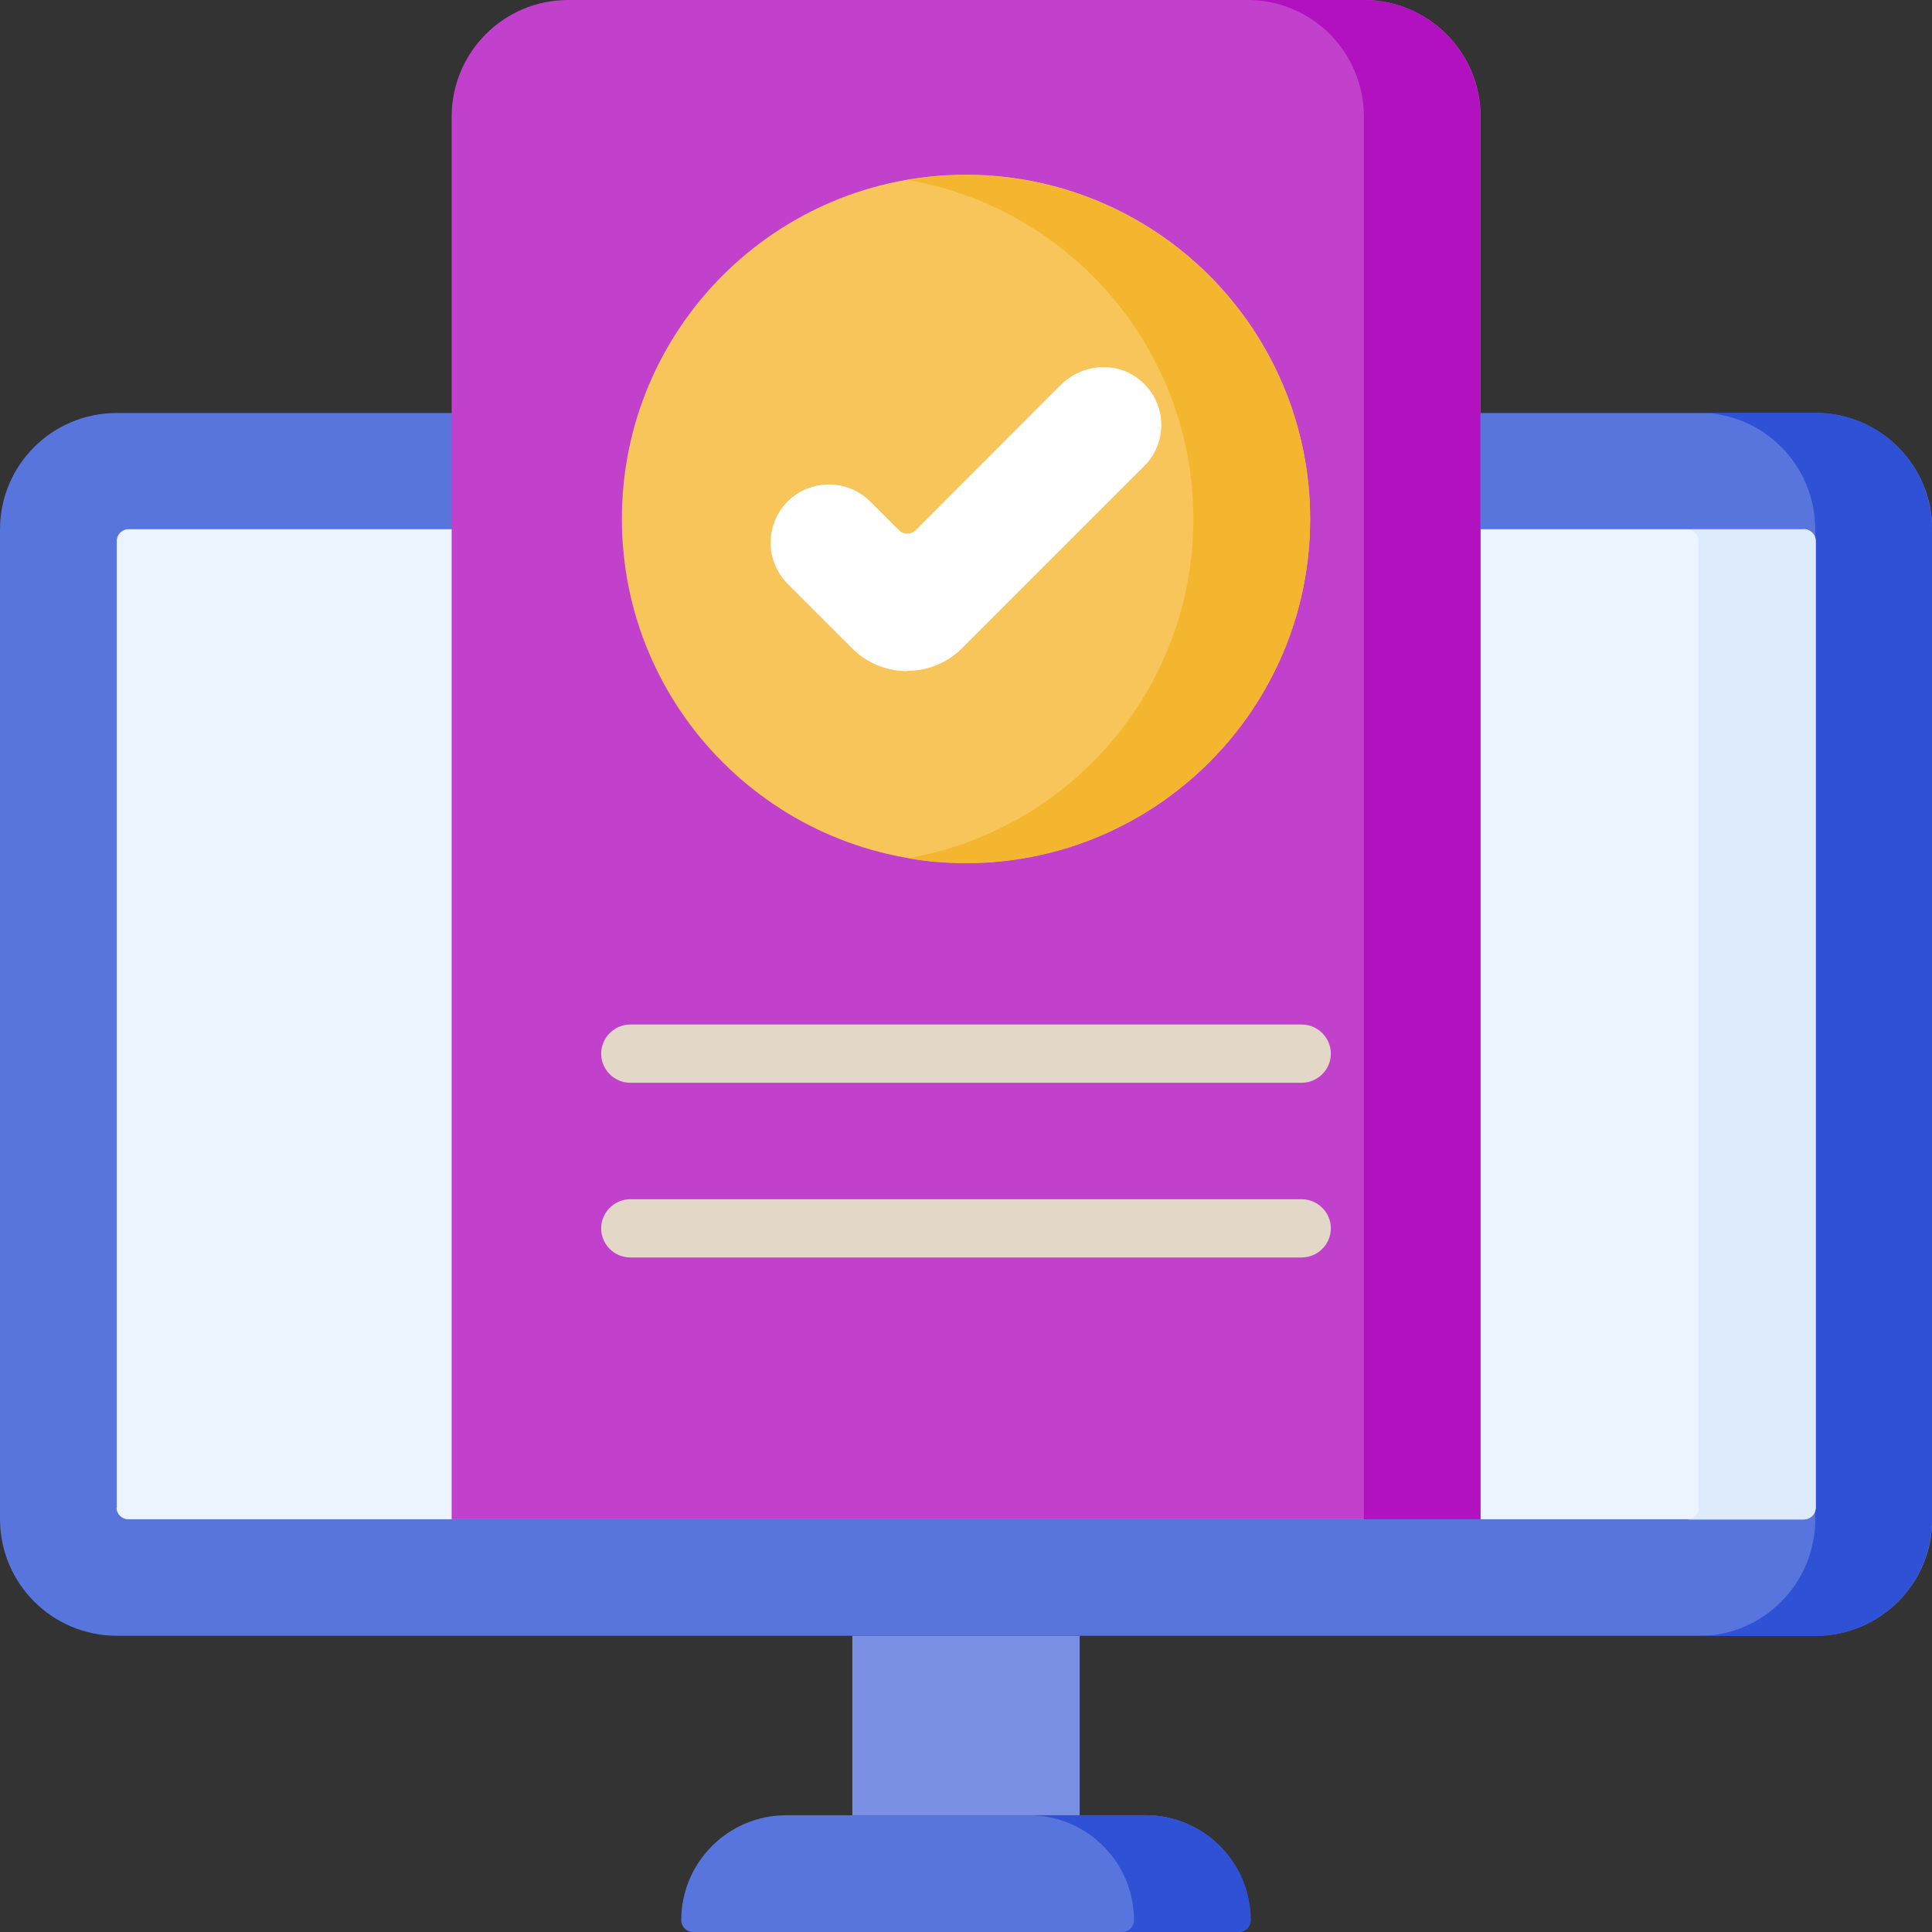
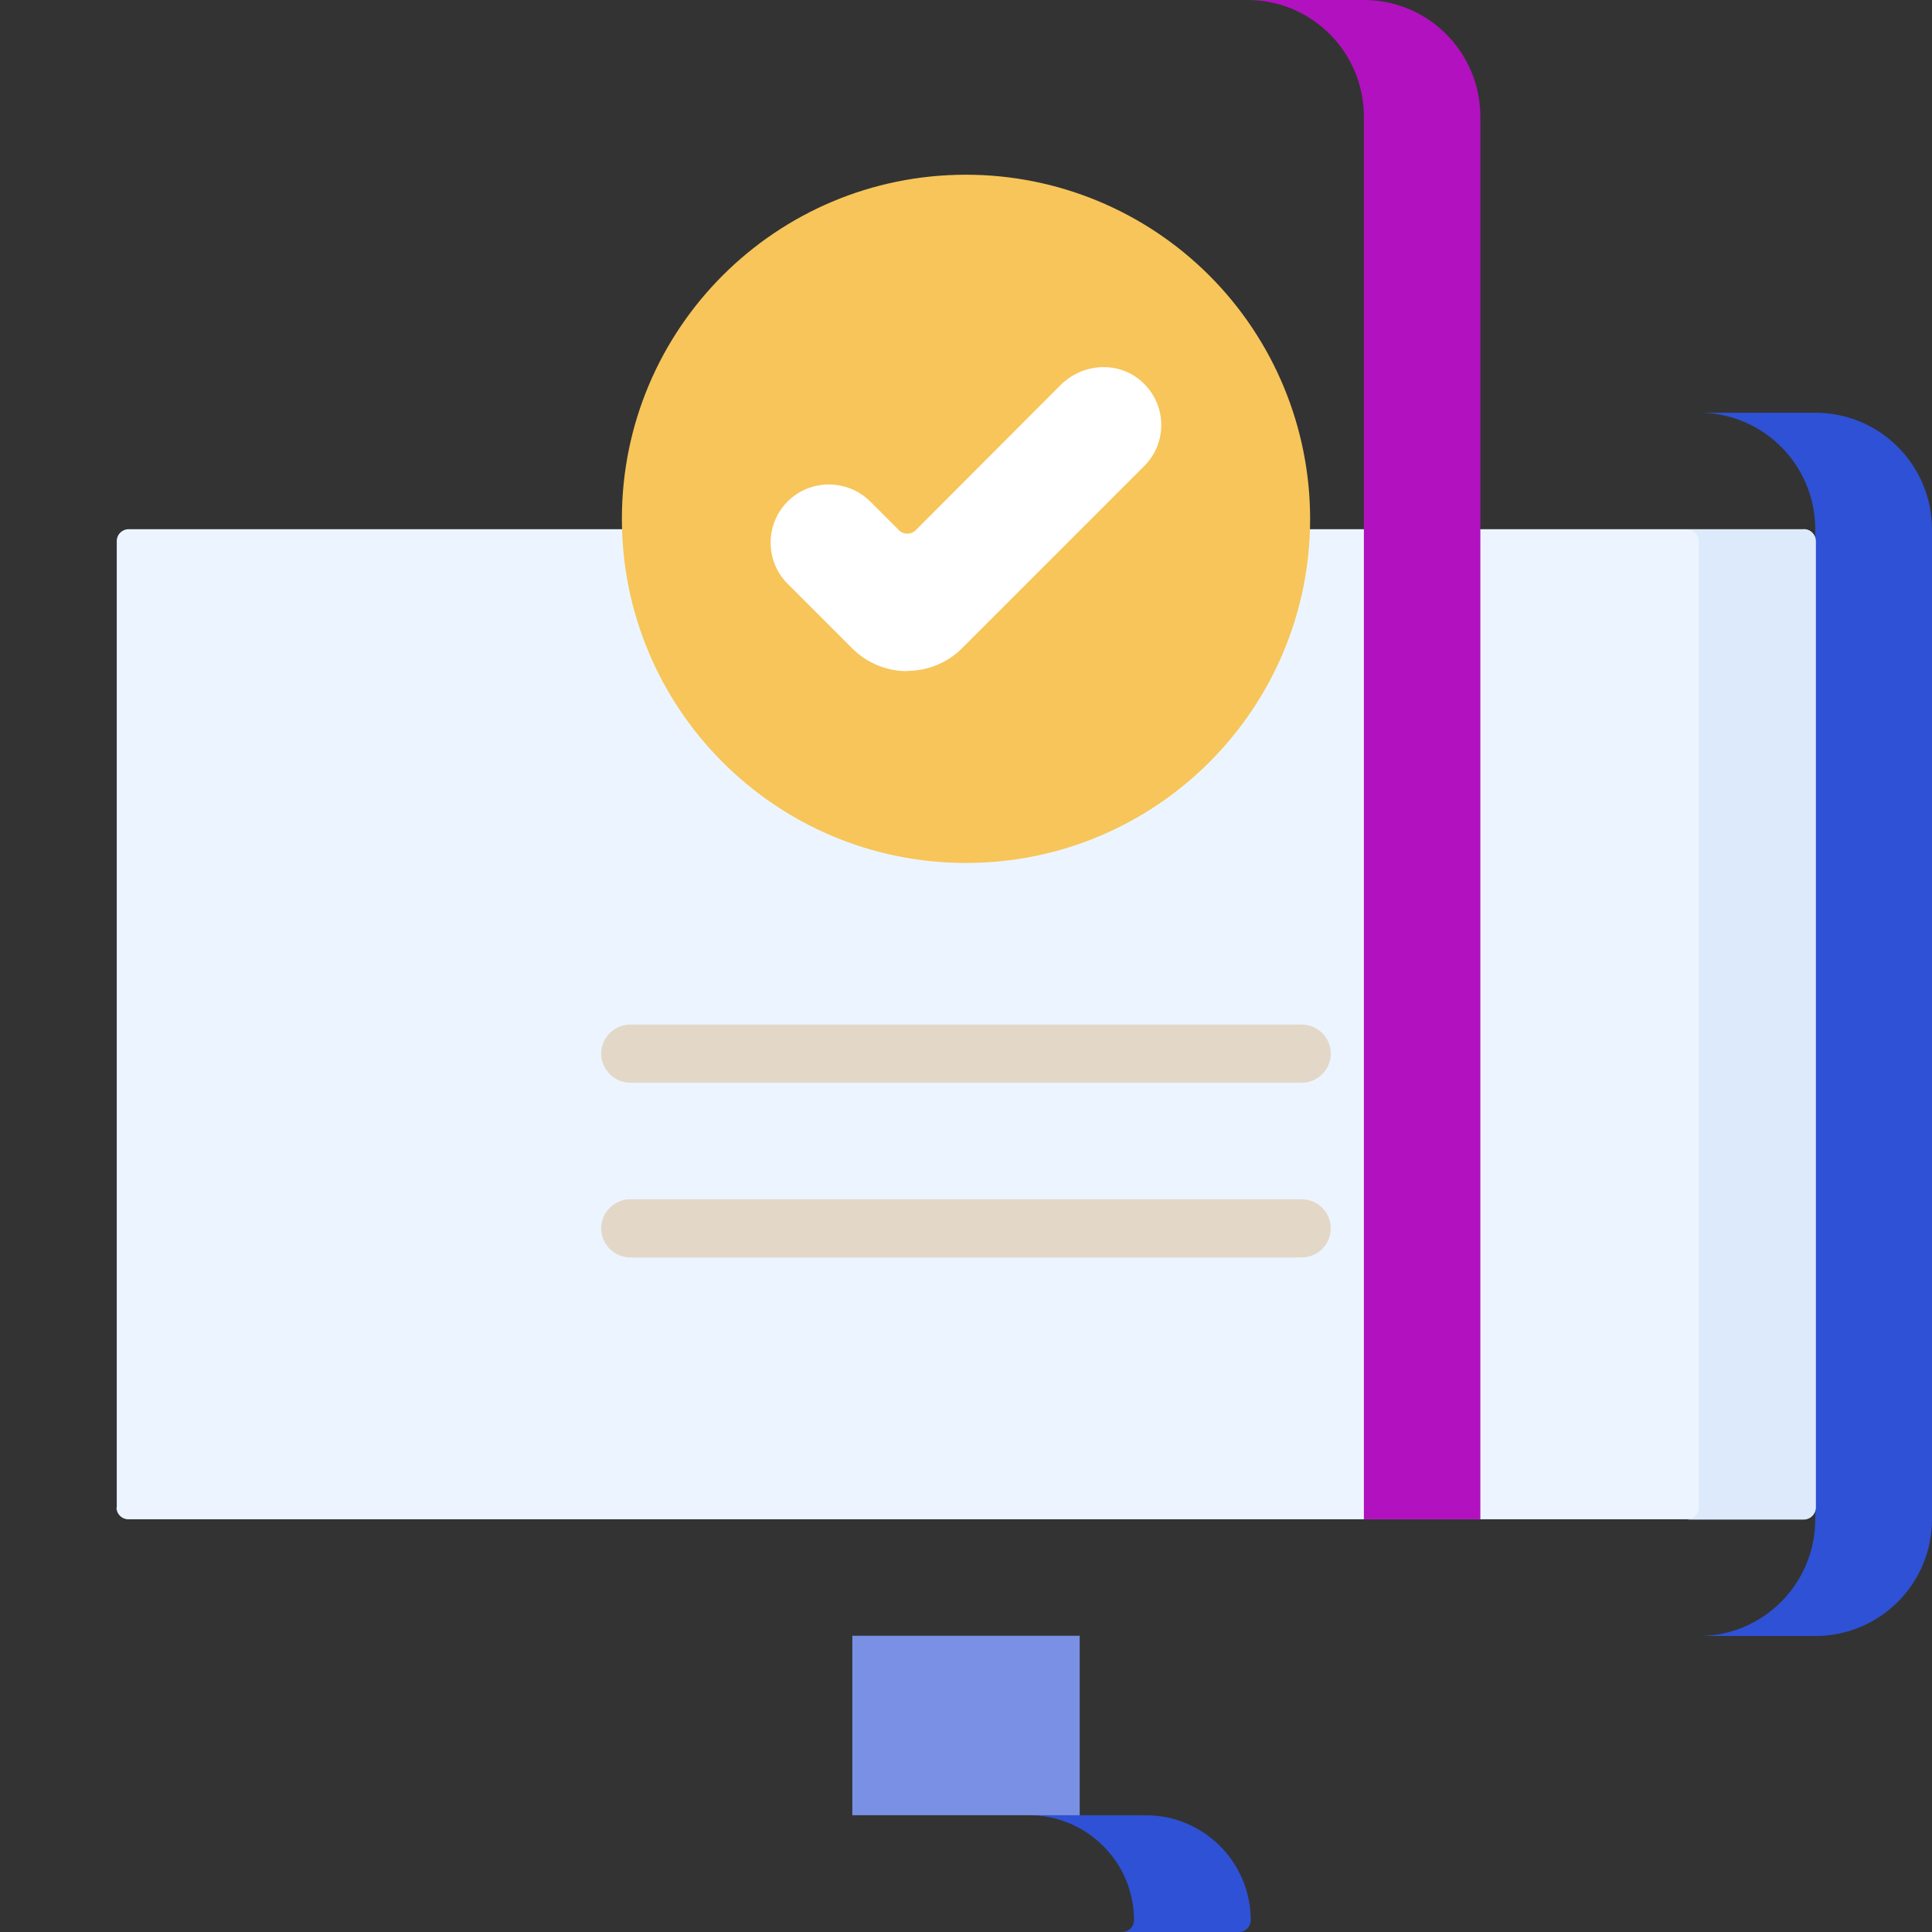
<svg xmlns="http://www.w3.org/2000/svg" id="Capa_1" viewBox="0 0 69 69">
  <rect x="0" y="0" width="69" height="69" fill="#333333" stroke="none" />
  <defs>
    <style>.cls-1{fill:#f7c559;}.cls-1,.cls-2,.cls-3,.cls-4,.cls-5,.cls-6,.cls-7,.cls-8,.cls-9,.cls-10,.cls-11{stroke-width:0px;}.cls-2{fill:#7990e4;}.cls-3{fill:#2e51d5;}.cls-4{fill:#5874dd;}.cls-5{fill:#dceafc;}.cls-6{fill:#b211bf;}.cls-7{fill:#c141cc;}.cls-8{fill:#fff;}.cls-9{fill:#e3d8c8;}.cls-10{fill:#ecf5ff;}.cls-11{fill:#f5b62f;}</style>
  </defs>
-   <path class="cls-4" d="M40.91,64.83h-12.83c-2.07,0-3.75,1.68-3.75,3.75,0,.23.19.42.42.42h19.49c.23,0,.42-.19.42-.42,0-2.07-1.68-3.75-3.75-3.75h0ZM40.91,64.83" />
  <path class="cls-3" d="M40.91,64.83h-4.16c2.07,0,3.75,1.68,3.75,3.75,0,.23-.19.42-.42.42h4.17c.23,0,.42-.19.42-.42,0-2.07-1.68-3.75-3.75-3.75h0ZM40.91,64.83" />
  <rect class="cls-2" x="30.44" y="58.42" width="8.12" height="6.41" />
-   <path class="cls-4" d="M64.83,58.42H4.17c-2.3,0-4.17-1.86-4.17-4.17V18.91c0-2.3,1.86-4.16,4.17-4.16h60.67c2.3,0,4.17,1.86,4.17,4.16v35.35c0,2.3-1.86,4.16-4.17,4.16h0ZM64.83,58.42" />
  <path class="cls-3" d="M64.83,14.74h-4.16c2.3,0,4.16,1.86,4.16,4.17v35.35c0,2.3-1.86,4.17-4.16,4.17h4.16c2.3,0,4.17-1.86,4.17-4.17V18.91c0-2.3-1.86-4.17-4.17-4.17h0ZM64.83,14.74" />
  <path class="cls-10" d="M4.17,53.84V19.32c0-.23.19-.42.42-.42h59.84c.23,0,.42.19.42.42v34.52c0,.23-.19.42-.42.42H4.58c-.23,0-.42-.19-.42-.42h0ZM4.17,53.84" />
  <path class="cls-5" d="M64.42,18.91h-4.17c.23,0,.42.19.42.42v34.52c0,.23-.19.42-.42.42h4.17c.23,0,.42-.19.42-.42V19.32c0-.23-.19-.42-.42-.42h0ZM64.42,18.91" />
-   <path class="cls-7" d="M52.87,54.26H16.13V4.17c0-2.3,1.86-4.17,4.16-4.17h28.42c2.3,0,4.17,1.86,4.17,4.17v50.09ZM52.87,54.26" />
  <path class="cls-6" d="M48.71,0h-4.16c2.3,0,4.16,1.86,4.16,4.17v50.09h4.16V4.17c0-2.3-1.86-4.17-4.16-4.17h0ZM48.71,0" />
  <path class="cls-1" d="M46.79,18.53c0,6.79-5.5,12.29-12.29,12.29s-12.29-5.5-12.29-12.29,5.5-12.29,12.29-12.29c3.26,0,6.38,1.29,8.69,3.6,2.3,2.3,3.6,5.43,3.6,8.69h0ZM46.79,18.53" />
-   <path class="cls-11" d="M34.5,6.25c-.71,0-1.41.06-2.08.18,5.79.99,10.2,6.04,10.2,12.11s-4.42,11.12-10.2,12.11c.68.12,1.37.18,2.08.18,6.77,0,12.29-5.51,12.29-12.29s-5.51-12.29-12.29-12.29h0ZM34.5,6.25" />
  <path class="cls-8" d="M32.4,23.97c-.71,0-1.42-.27-1.96-.81l-2.31-2.31c-.81-.81-.81-2.13,0-2.94.81-.81,2.13-.81,2.95,0l1.03,1.03c.16.16.43.16.59,0l5.18-5.19c.79-.79,2.08-.87,2.91-.11.89.81.91,2.18.07,3.01l-6.5,6.5c-.54.54-1.25.81-1.96.81h0ZM32.4,23.97" />
  <path class="cls-9" d="M46.49,38.67h-23.98c-.57,0-1.04-.47-1.04-1.04s.47-1.04,1.04-1.04h23.98c.57,0,1.04.47,1.04,1.04s-.47,1.04-1.04,1.04h0ZM46.49,38.67" />
  <path class="cls-9" d="M46.49,44.91h-23.98c-.57,0-1.04-.47-1.04-1.04s.47-1.04,1.04-1.04h23.98c.57,0,1.04.47,1.04,1.04s-.47,1.04-1.04,1.04h0ZM46.49,44.91" />
</svg>